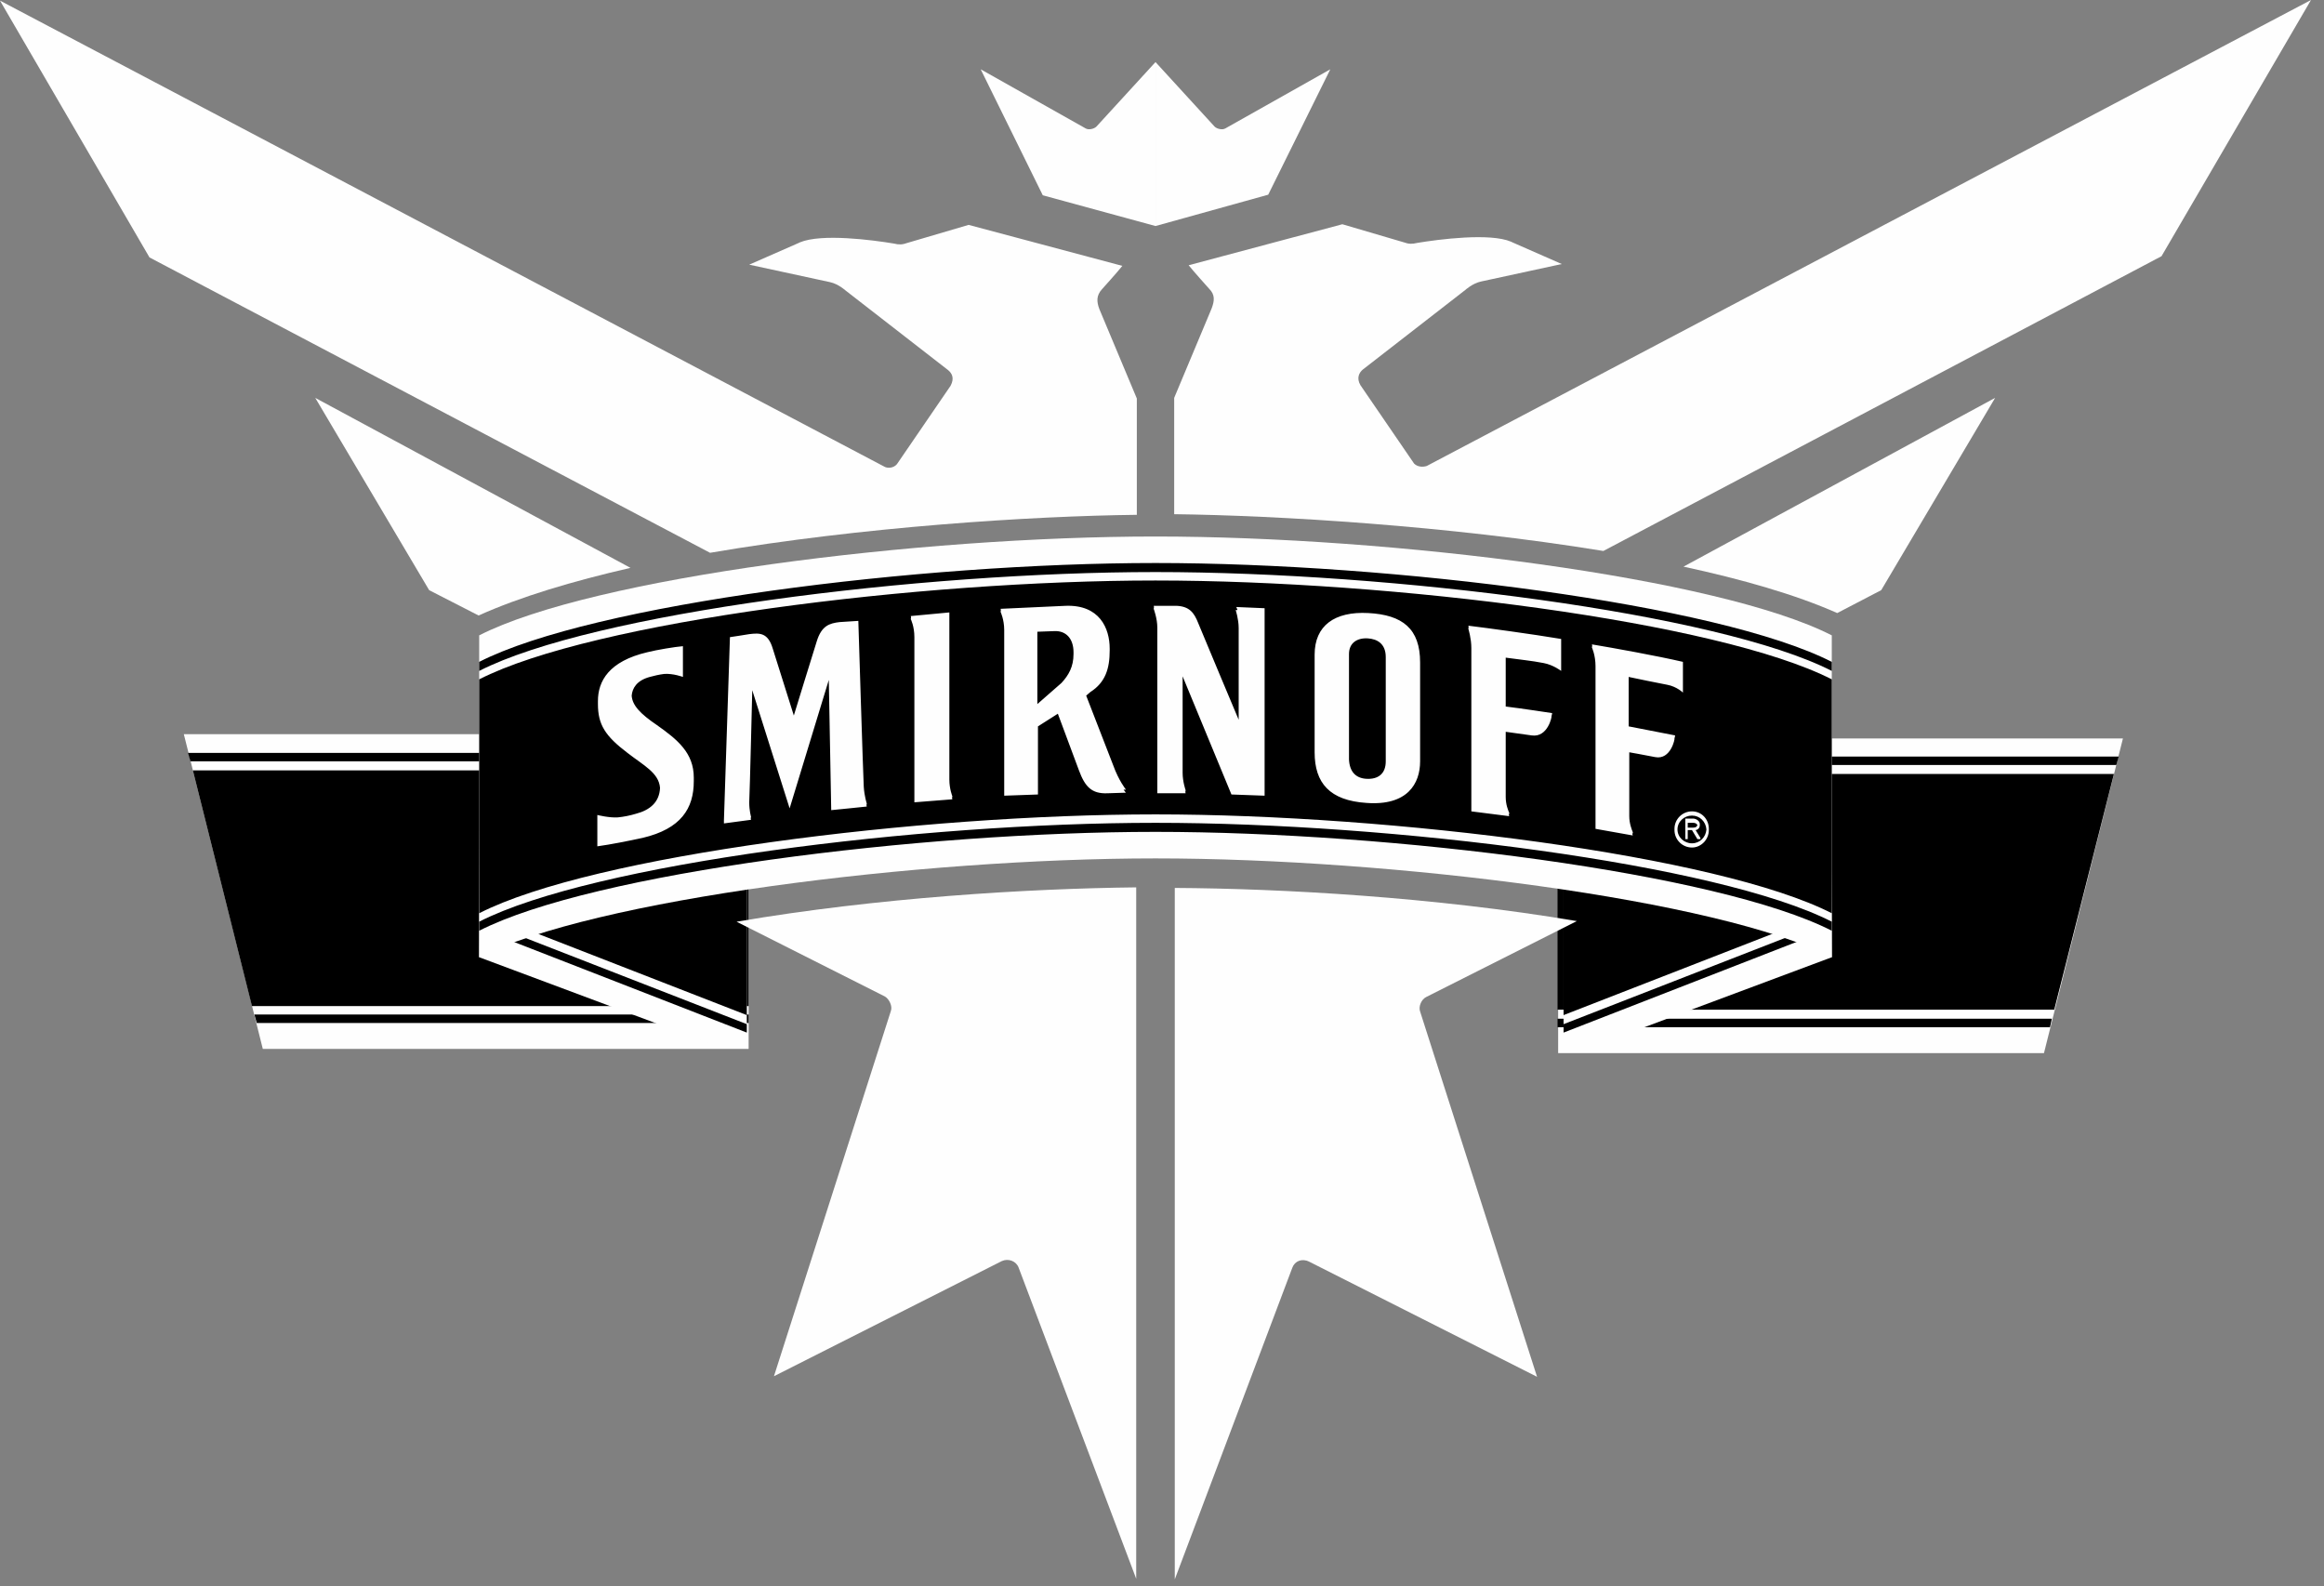
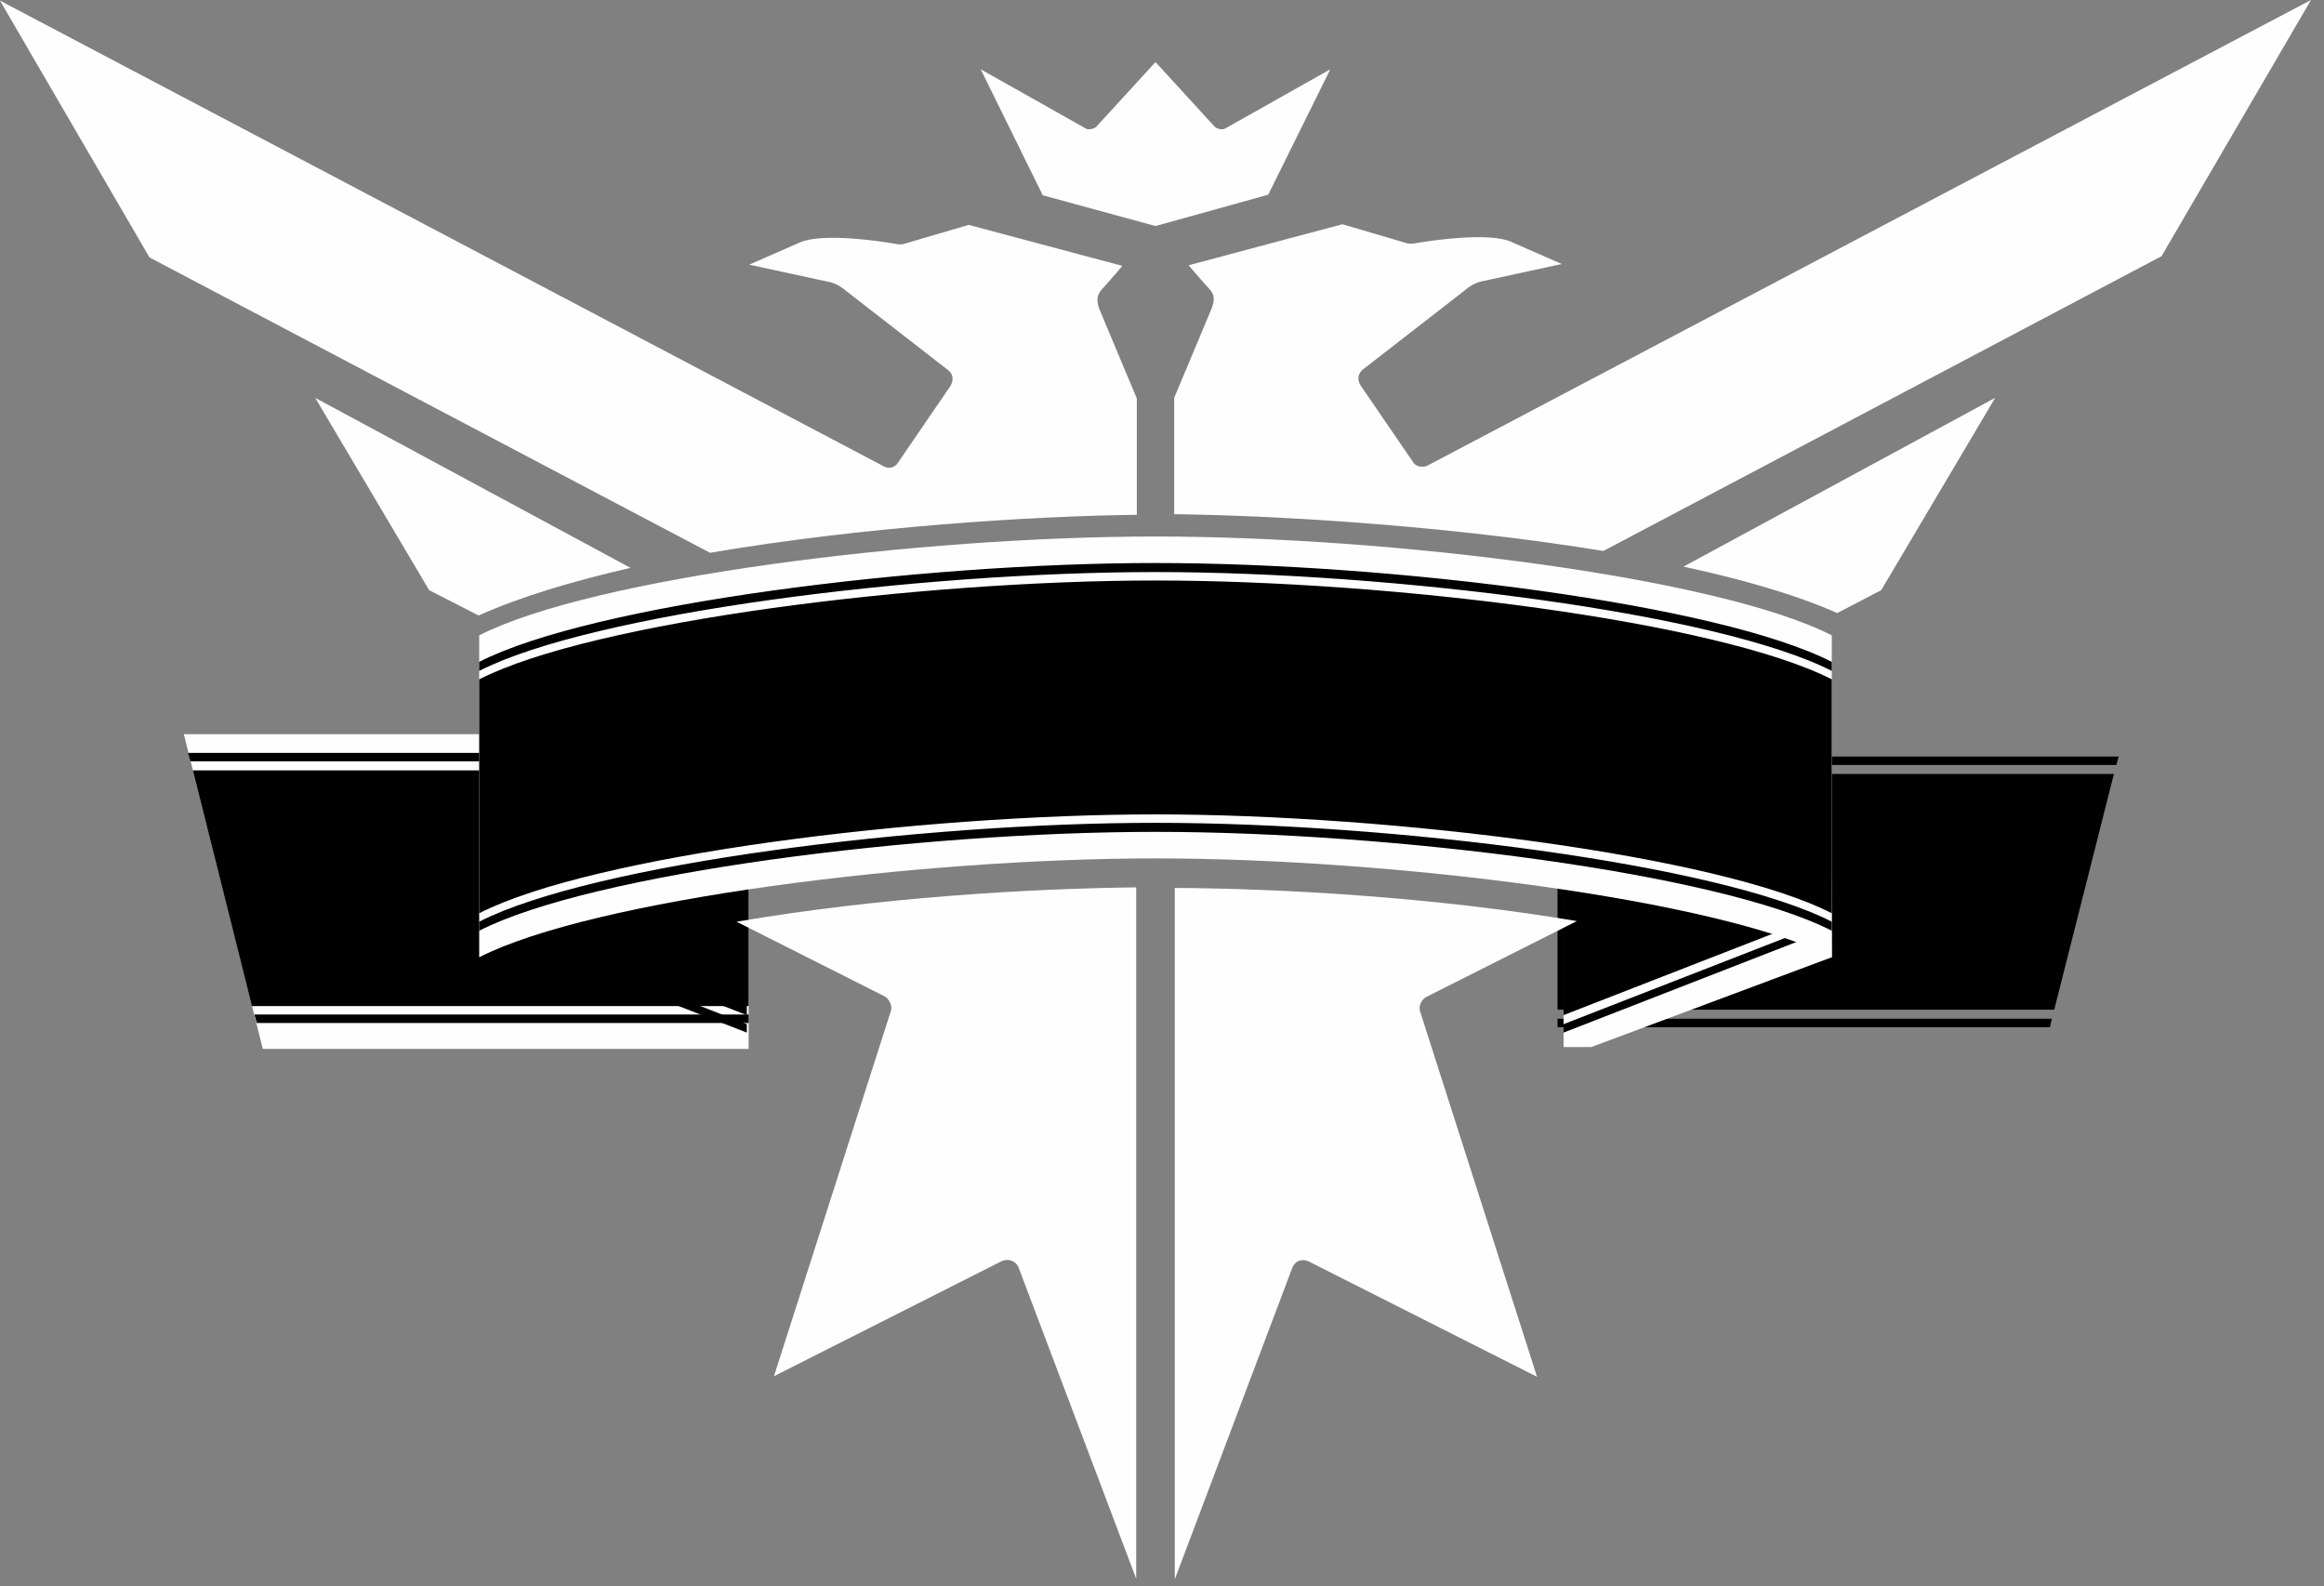
<svg xmlns="http://www.w3.org/2000/svg" width="126" height="86" viewBox="0 0 126 86" fill="none">
  <rect x="0" y="0" width="126" height="86" fill="#808080" stroke="none" />
-   <path d="M110.818 57.092H84.478V40.033H115.099L110.818 57.092Z" fill="#FEFEFE" />
  <path d="M111.145 55.687H84.445V55.23H111.243L111.145 55.687ZM114.87 41.014H84.478V41.471H114.74L114.87 41.014ZM114.609 41.961H84.445V54.739H111.374L114.609 41.961Z" fill="black" />
  <path d="M14.248 56.864H40.588V39.804H9.967L14.248 56.864Z" fill="#FEFEFE" />
  <path d="M13.791 55.001H40.588V55.459H13.921L13.791 55.001ZM10.326 41.275H40.588V40.818H10.196L10.326 41.275ZM13.66 54.544H40.588V41.766H10.457L13.66 54.544Z" fill="black" />
  <path d="M99.315 51.895L86.275 56.764H84.772V40.522L99.217 34.901L99.315 51.895Z" fill="#FEFEFE" />
  <path fill-rule="evenodd" clip-rule="evenodd" d="M99.217 50.359L84.772 55.98V55.523L99.217 49.901V50.359ZM99.217 36.797L84.772 42.418V55.032L99.217 49.411V36.797Z" fill="black" />
-   <path d="M25.98 51.895L39.019 56.764H40.49V40.522L26.045 34.901L25.98 51.895Z" fill="#FEFEFE" />
  <path fill-rule="evenodd" clip-rule="evenodd" d="M26.046 50.359L40.49 55.98V55.523L26.046 49.901V50.359ZM26.046 36.797L40.49 42.418V55.032L26.046 49.411V36.797Z" fill="black" />
  <path d="M99.314 34.445C93.17 31.308 75.458 29.086 62.647 29.086C49.837 29.086 32.124 31.308 25.98 34.445V51.897C32.124 48.759 49.837 46.537 62.647 46.537C75.458 46.537 93.17 48.759 99.314 51.897V34.445Z" fill="#FEFEFE" />
  <path fill-rule="evenodd" clip-rule="evenodd" d="M25.98 49.968C32.124 46.83 49.837 44.608 62.647 44.608C75.458 44.608 93.17 46.83 99.314 49.968V50.458C93.17 47.321 75.458 45.098 62.647 45.098C49.837 45.098 32.124 47.321 25.98 50.458V49.968V49.968ZM25.98 35.883C32.124 32.745 49.837 30.523 62.647 30.523C75.458 30.523 93.17 32.745 99.314 35.883V36.373C93.17 33.236 75.458 31.013 62.647 31.013C49.837 31.013 32.124 33.236 25.98 36.373V35.883V35.883ZM25.98 36.83C32.124 33.693 49.837 31.471 62.647 31.471C75.458 31.471 93.17 33.693 99.314 36.83V49.51C93.17 46.373 75.458 44.151 62.647 44.151C49.837 44.151 32.124 46.373 25.98 49.51V36.83Z" fill="black" />
  <path d="M62.648 12.254V3.365L59.445 6.862C59.314 6.992 59.02 7.058 58.857 6.96L53.17 3.757L56.536 10.587L62.648 12.254Z" fill="#FEFEFE" />
-   <path d="M62.648 12.254V3.365L65.85 6.862C65.981 6.992 66.275 7.058 66.438 6.96L72.125 3.757L68.759 10.555L62.648 12.254Z" fill="#FEFEFE" />
-   <path d="M91.733 43.987C92.256 43.987 92.648 44.411 92.648 44.934V45C92.648 45.523 92.223 45.947 91.733 45.947C91.21 45.947 90.785 45.523 90.785 45V44.934C90.785 44.411 91.21 43.987 91.733 43.987ZM91.733 45.719C92.158 45.719 92.484 45.392 92.517 44.967C92.484 44.542 92.158 44.215 91.733 44.215C91.308 44.215 90.948 44.542 90.948 44.967C90.948 45.392 91.308 45.719 91.733 45.719ZM91.668 44.869H91.798C91.962 44.869 91.994 44.804 92.027 44.738C91.994 44.64 91.896 44.608 91.798 44.608H91.504V44.869H91.668ZM92.158 44.673V44.738C92.158 44.902 92.027 45 91.929 45L92.19 45.425V45.49H92.027L91.733 45H91.504V45.49H91.373V45.425V44.444V44.379H91.831C92.027 44.411 92.158 44.542 92.158 44.673ZM74.184 33.235C76.046 33.333 76.994 34.085 76.994 35.915V36.045V41.274C76.994 42.483 76.308 43.693 74.086 43.529C72.092 43.398 71.275 42.451 71.275 40.784V40.686V40.588V35.49C71.275 33.921 72.353 33.137 74.184 33.235ZM75.131 41.274V35.621C75.131 34.902 74.674 34.64 74.151 34.608C73.563 34.575 73.138 34.869 73.138 35.457V41.176C73.171 41.83 73.497 42.189 74.086 42.222C74.707 42.255 75.131 41.961 75.131 41.274ZM88.301 39.379C89.151 39.542 90.818 39.869 90.818 39.869C90.818 39.869 90.818 39.934 90.785 40.032C90.818 40.032 90.589 41.209 89.739 41.045C89.086 40.915 88.334 40.784 88.334 40.784V44.248C88.334 44.64 88.465 44.967 88.53 45.13C88.498 45.196 88.498 45.261 88.53 45.294L86.504 44.934V44.771V36.111C86.504 35.523 86.308 35.098 86.308 35.098C86.341 35 86.308 34.934 86.308 34.934C87.484 35.13 89.837 35.555 91.243 35.882V36.045V37.385V37.549C91.243 37.549 90.916 37.222 90.393 37.124C89.707 36.993 88.922 36.83 88.301 36.699V39.379ZM81.602 38.3C82.452 38.398 84.151 38.66 84.151 38.66C84.151 38.66 84.151 38.725 84.118 38.823C84.151 38.823 83.922 40 83.04 39.869C82.354 39.771 81.635 39.673 81.635 39.673V43.202C81.635 43.627 81.765 43.921 81.831 44.085C81.798 44.15 81.798 44.215 81.831 44.248L79.772 43.987V43.823V35.13C79.772 34.608 79.609 34.085 79.609 34.085C79.641 33.987 79.609 33.921 79.609 33.921C80.687 34.052 83.073 34.379 84.641 34.64V34.804V36.209V36.372C84.641 36.372 84.216 36.045 83.694 35.947C83.04 35.817 82.321 35.751 81.635 35.653V38.3H81.602ZM35.621 39.313C36.732 40.098 37.615 40.817 37.615 42.157V42.255V42.353C37.615 43.823 36.928 44.934 34.837 45.425C34.085 45.588 33.105 45.784 32.386 45.882V45.719V44.183C32.386 44.183 33.039 44.346 33.497 44.313C33.824 44.281 34.151 44.215 34.477 44.117C35.229 43.921 35.752 43.496 35.785 42.712C35.719 41.895 34.902 41.503 34.02 40.817C32.811 39.902 32.418 39.281 32.418 38.17V38.006C32.418 36.928 33.007 35.849 35.098 35.359C35.621 35.228 36.602 35.065 37.026 35.032V35.196V36.536V36.699C37.026 36.699 36.503 36.503 36.013 36.536C35.752 36.568 35.458 36.634 35.229 36.699C34.51 36.895 34.281 37.32 34.248 37.712C34.281 38.235 34.706 38.693 35.621 39.313ZM51.471 33.202V33.366V42.255C51.471 42.778 51.634 43.17 51.634 43.17C51.602 43.268 51.634 43.333 51.634 43.333L49.575 43.496V43.333V34.542C49.575 33.954 49.379 33.562 49.379 33.562C49.412 33.464 49.379 33.398 49.379 33.398L51.471 33.202ZM67.092 33.072C67.059 32.974 67.027 32.908 67.027 32.908L68.563 32.974V33.137V43.137L66.765 43.072L64.118 36.666V41.895C64.118 42.385 64.281 42.843 64.281 42.843C64.249 42.941 64.281 43.006 64.281 43.006H62.746V42.843V34.019C62.746 33.529 62.55 33.006 62.55 33.006C62.582 32.908 62.55 32.843 62.55 32.843C62.55 32.843 63.203 32.843 63.791 32.843C64.478 32.876 64.739 33.202 64.968 33.791C65.164 34.281 67.157 39.019 67.157 39.019V34.052C67.157 33.562 66.994 33.072 66.994 33.072H67.092ZM46.536 33.66C46.536 33.66 46.798 42.124 46.83 42.647C46.863 43.17 46.994 43.562 46.994 43.562C46.961 43.66 46.994 43.725 46.994 43.725L46.046 43.823L45.066 43.921L44.935 36.862L42.811 43.823L40.785 37.418C40.785 37.418 40.654 42.876 40.621 43.496C40.621 43.954 40.719 44.281 40.719 44.281C40.687 44.379 40.719 44.444 40.719 44.444L39.249 44.64V44.477L39.575 34.542C39.575 34.542 40.458 34.411 40.621 34.379C41.177 34.313 41.634 34.281 41.896 35.163L43.039 38.791C43.039 38.791 44.053 35.49 44.281 34.771C44.543 33.921 44.968 33.791 45.523 33.725L46.536 33.66ZM58.203 35.457V35.359C58.203 34.64 57.811 34.183 57.157 34.215L56.242 34.248V38.17L57.549 37.026C57.942 36.601 58.203 36.144 58.203 35.457ZM58.889 37.712L60.36 41.503C60.654 42.32 61.046 42.81 61.046 42.81H60.916C60.981 42.908 61.046 42.974 61.046 42.974L60.033 43.006C59.183 43.039 58.824 42.647 58.497 41.764L57.353 38.693L56.275 39.379V43.072L54.445 43.137V42.974V34.15C54.445 33.594 54.249 33.17 54.249 33.17C54.281 33.072 54.249 33.006 54.249 33.006L57.778 32.843C59.608 32.777 60.164 34.052 60.164 35.163V35.261C60.164 36.242 59.935 36.993 59.118 37.516L58.889 37.712Z" fill="#FEFEFE" />
+   <path d="M62.648 12.254V3.365L65.85 6.862C65.981 6.992 66.275 7.058 66.438 6.96L72.125 3.757L68.759 10.555L62.648 12.254" fill="#FEFEFE" />
  <path d="M38.497 29.969L8.105 13.956L0 0.034L47.942 25.296C48.105 25.394 48.432 25.394 48.628 25.165L51.536 20.917C51.765 20.492 51.602 20.231 51.406 20.067L45.85 15.753C45.85 15.753 45.458 15.394 45.001 15.296L40.621 14.348L43.301 13.172L43.367 13.139C44.543 12.649 47.288 13.008 48.465 13.204C48.726 13.27 48.922 13.27 49.184 13.172L52.517 12.191L60.85 14.414C60.622 14.708 59.739 15.688 59.739 15.688C59.445 16.015 59.445 16.342 59.608 16.767L61.635 21.603V27.91C55.916 27.976 46.7 28.564 38.497 29.969ZM25.948 33.368L23.268 31.995L17.092 21.57L34.183 30.786C31.046 31.505 28.203 32.355 25.948 33.368ZM55.229 68.728C55.099 68.368 54.674 68.205 54.314 68.368L41.961 74.61L48.301 54.806C48.399 54.545 48.203 54.153 47.974 54.022L39.935 49.969C47.582 48.662 55.752 48.172 61.602 48.107V85.591L55.229 68.728Z" fill="#FEFEFE" />
  <path d="M91.275 30.719L108.171 21.569L101.994 31.994L99.609 33.236C97.321 32.223 94.445 31.406 91.275 30.719ZM63.661 27.876V21.569L65.687 16.732C65.85 16.307 65.883 15.981 65.556 15.654C65.556 15.654 64.674 14.673 64.445 14.379L72.778 12.157L76.112 13.137C76.373 13.235 76.569 13.235 76.831 13.17C78.007 12.974 80.785 12.614 81.929 13.105L81.994 13.137L84.674 14.314L80.295 15.262C79.837 15.36 79.445 15.719 79.445 15.719L73.889 20.033C73.693 20.196 73.53 20.49 73.759 20.883L76.667 25.131C76.863 25.327 77.157 25.327 77.354 25.262L125.295 0L117.191 13.889L86.929 29.87C78.53 28.497 69.216 27.942 63.661 27.876ZM70.066 68.726L63.693 85.622V48.138C69.478 48.17 77.746 48.628 85.491 49.935L77.321 54.053C77.059 54.184 76.896 54.576 76.994 54.837L83.334 74.641L70.981 68.4C70.589 68.203 70.197 68.367 70.066 68.726Z" fill="#FEFEFE" />
</svg>